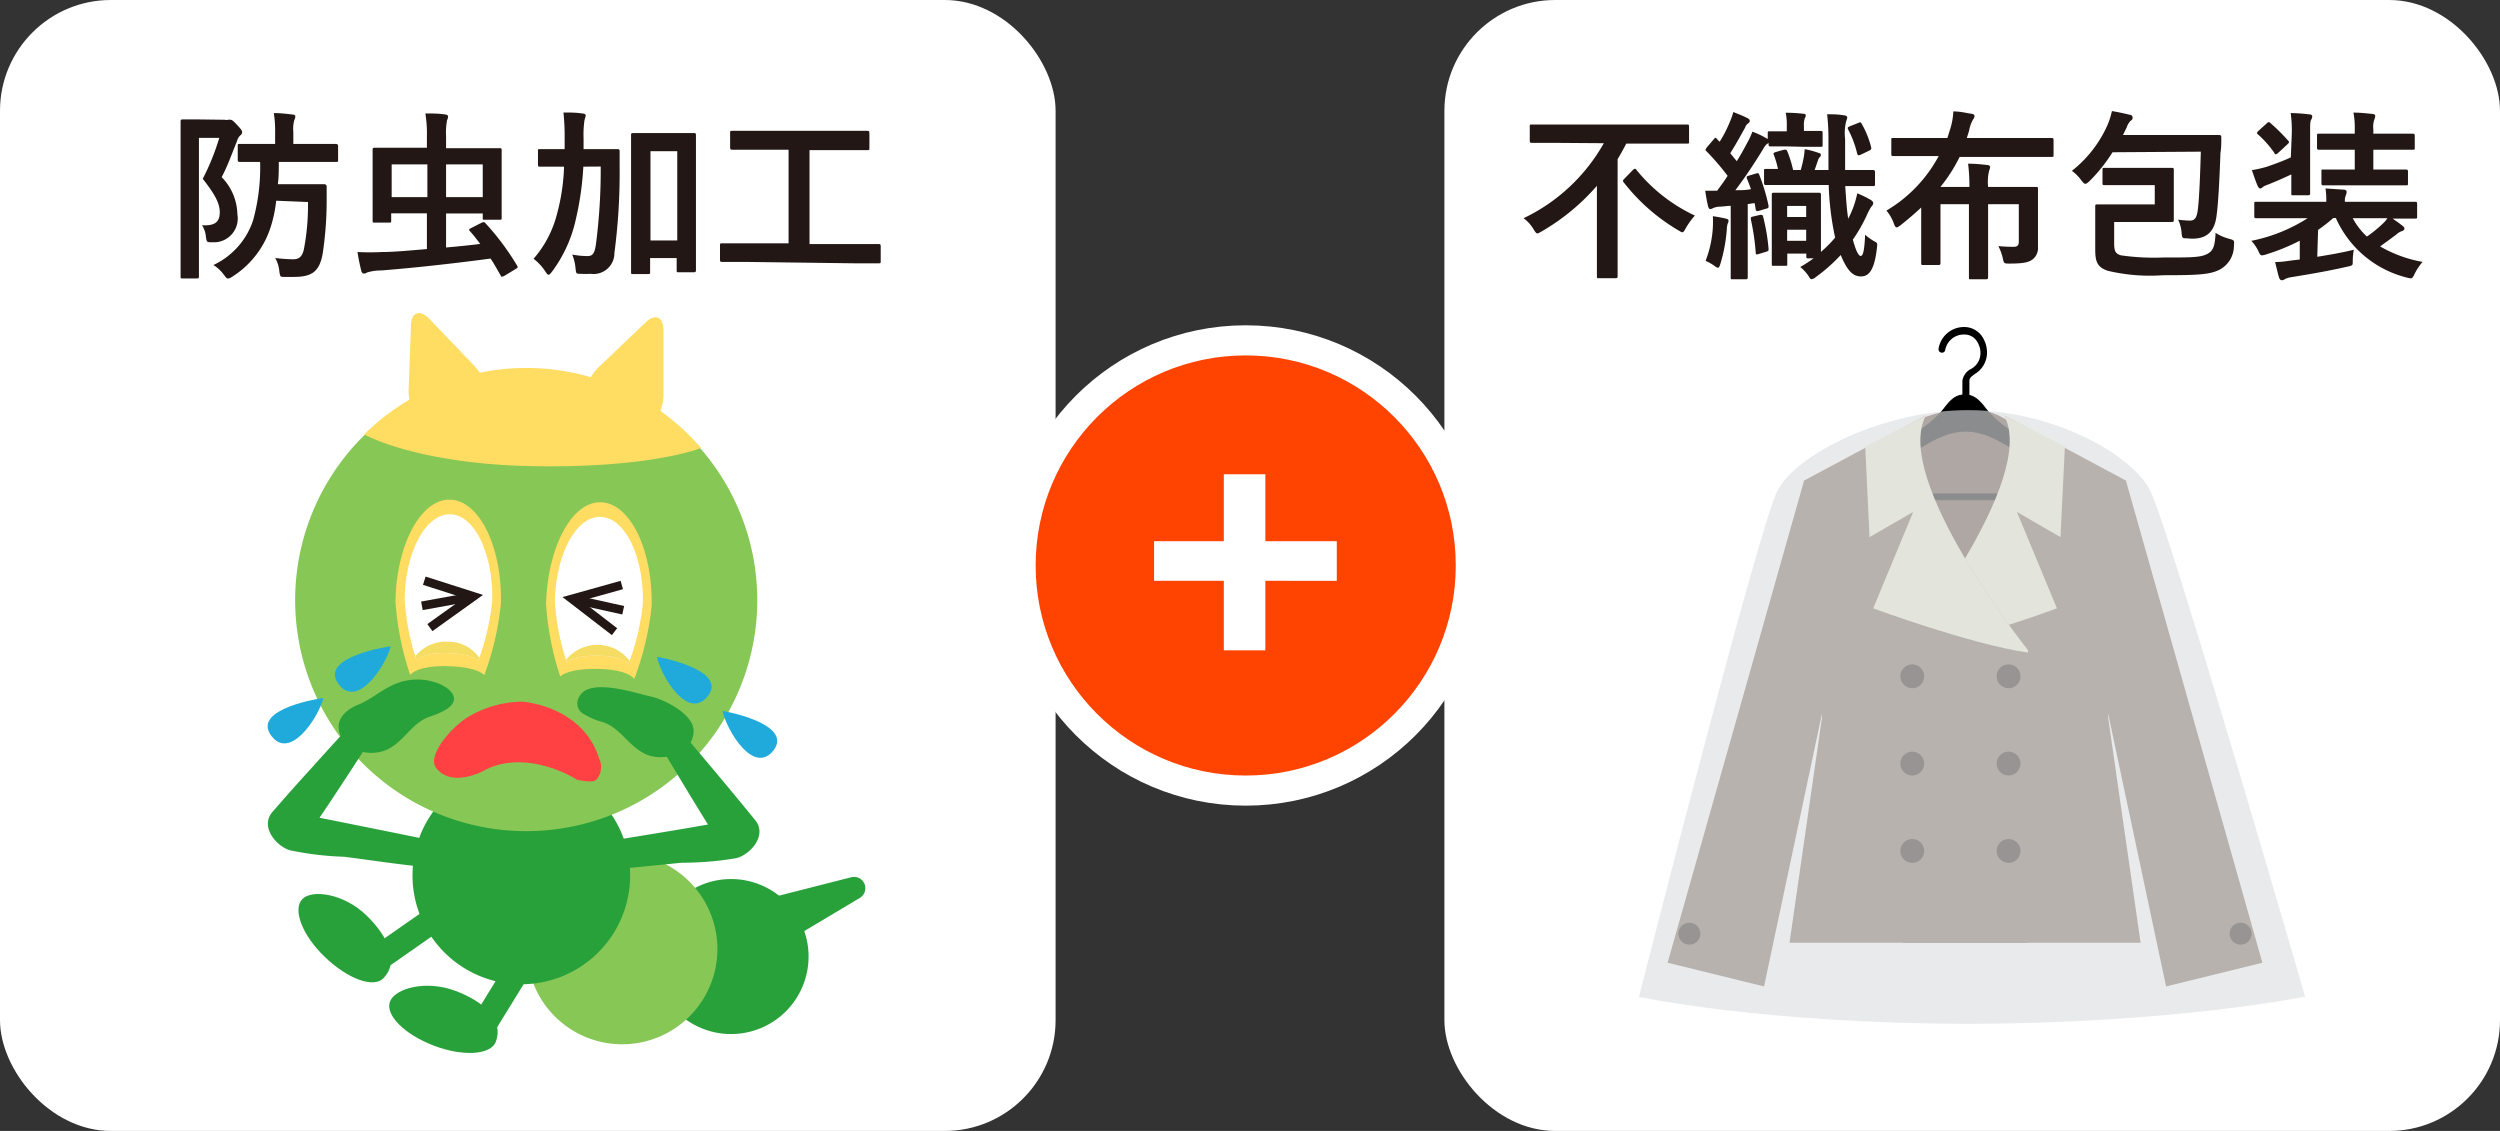
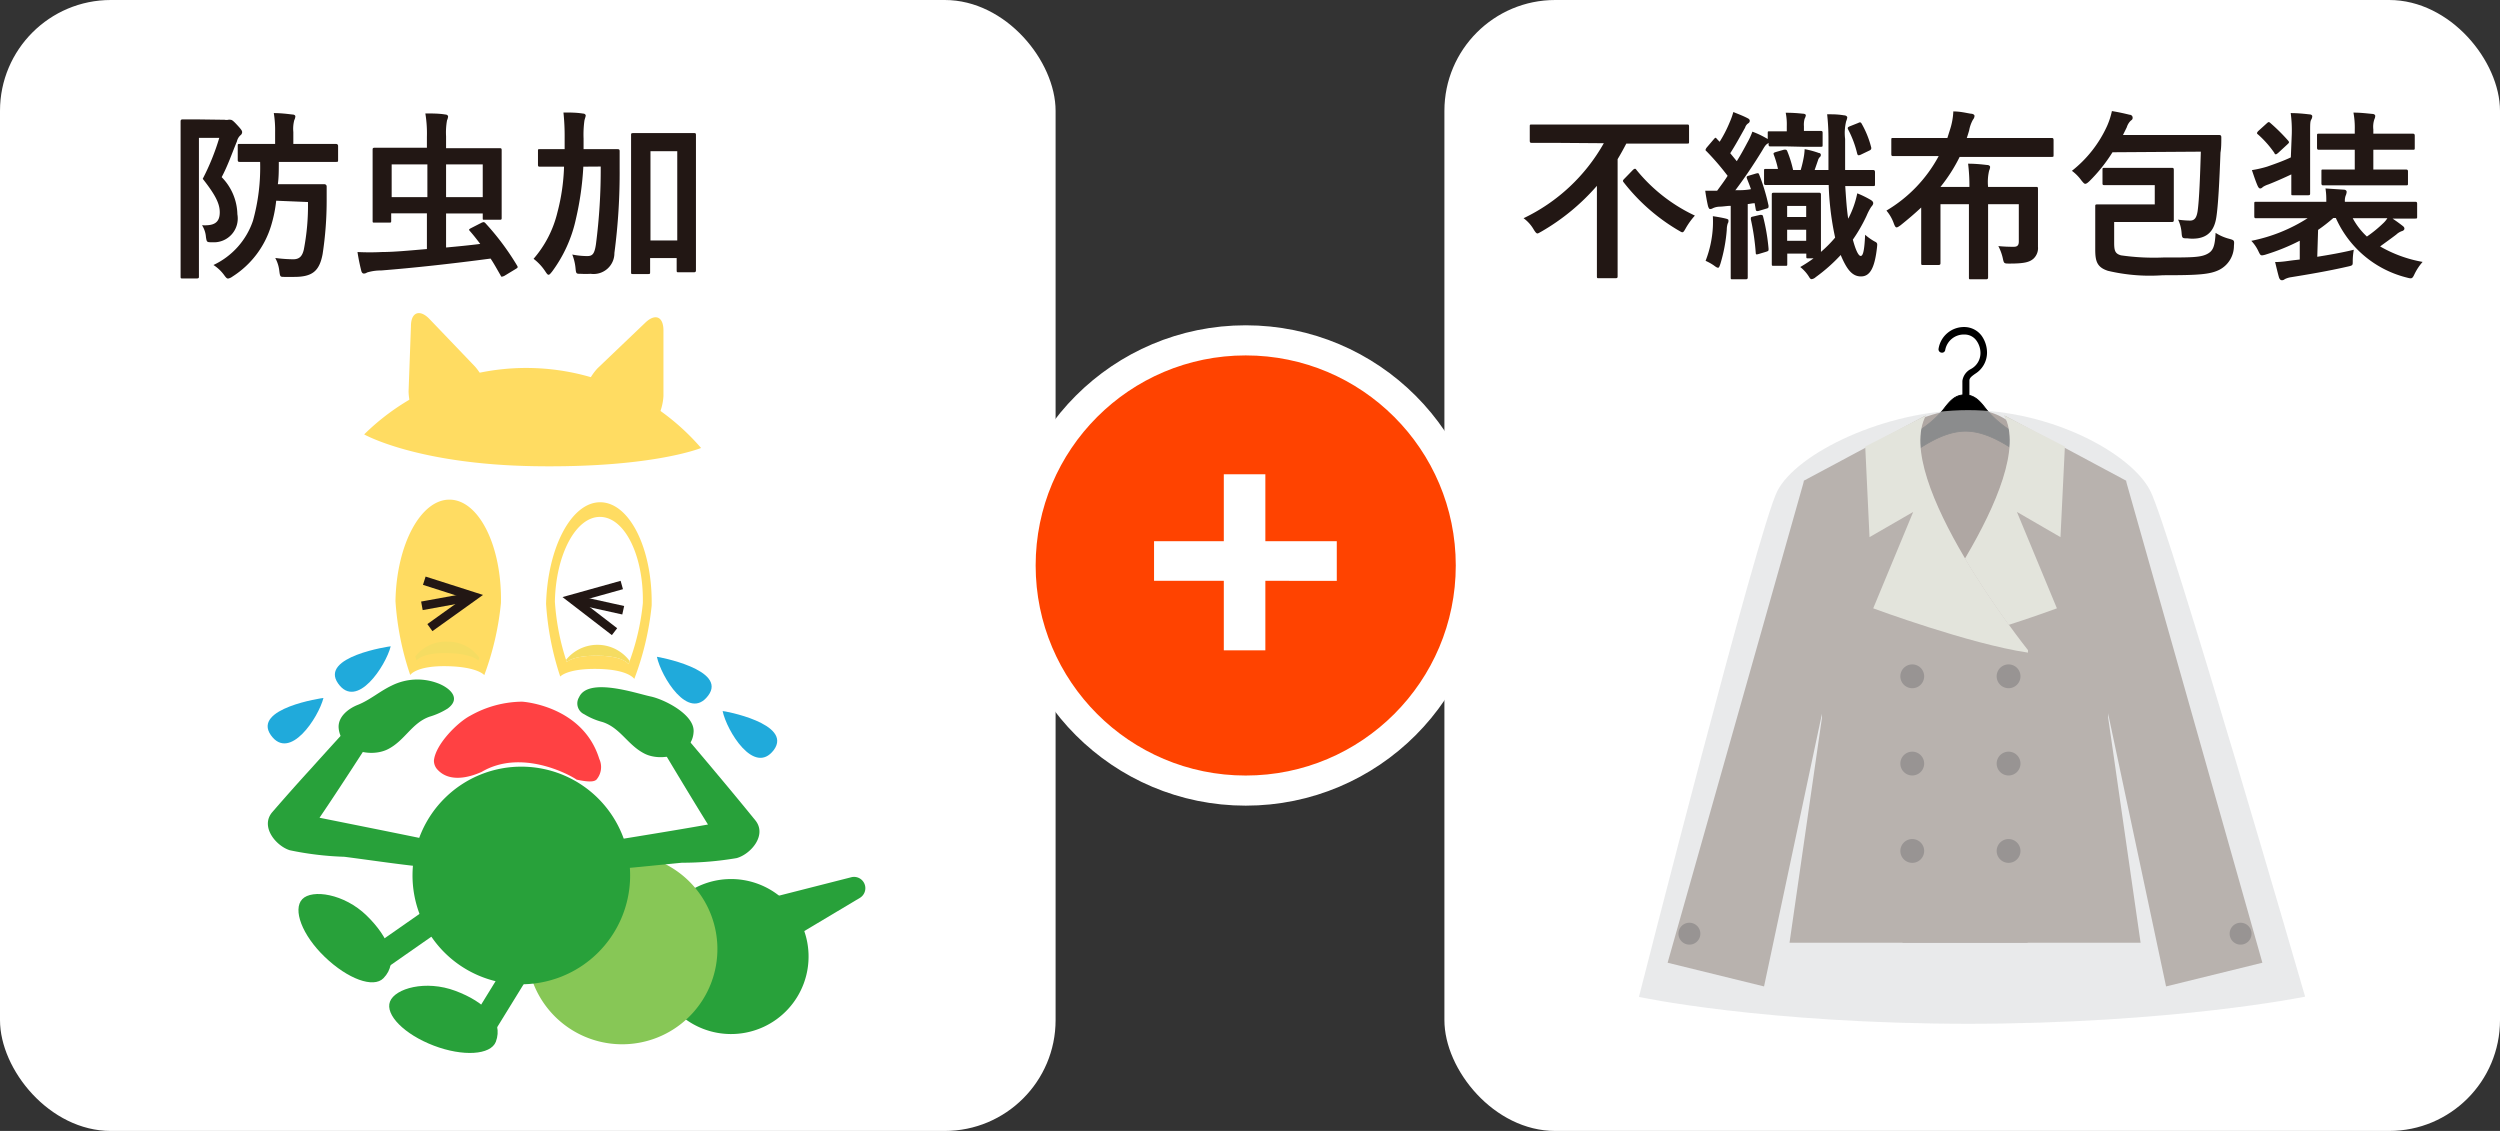
<svg xmlns="http://www.w3.org/2000/svg" viewBox="0 0 210 95">
  <rect x="0" y="0" width="210" height="95" fill="#333333" stroke="none" />
  <defs>
    <style>.cls-1,.cls-12{fill:none;}.cls-2{fill:#fff;}.cls-3{fill:#ff4300;stroke:#fff;stroke-width:2.53px;}.cls-15,.cls-3{stroke-miterlimit:10;}.cls-4{fill:#221714;}.cls-5{fill:#28a13a;}.cls-6{fill:#87c756;}.cls-7{fill:#ffdc62;}.cls-8{clip-path:url(#clip-path);}.cls-9{fill:#f5dc62;}.cls-10{clip-path:url(#clip-path-2);}.cls-11{fill:#ff4143;}.cls-12{stroke:#221714;stroke-width:0.73px;}.cls-13{fill:#20aadb;}.cls-14{fill:#634a3c;}.cls-15{stroke:#000;stroke-width:0.07px;}.cls-16{fill:#7a675a;}.cls-17{fill:#241611;}.cls-18{fill:#f0eed7;}.cls-19{fill:#dcdedf;opacity:0.63;}</style>
    <clipPath id="clip-path">
      <path class="cls-1" d="M41.35,50.43a20.32,20.32,0,0,1-1.17,5.06s-.47-.59-2.63-.63-2.56.62-2.56.62a20.21,20.21,0,0,1-1-5.17c.07-4,1.78-7.14,3.82-7.11S41.42,46.48,41.35,50.43Z" />
    </clipPath>
    <clipPath id="clip-path-2">
      <path class="cls-1" d="M46.61,50.53a20.19,20.19,0,0,0,1,5.09s.48-.57,2.64-.54,2.54.71,2.54.71A19.73,19.73,0,0,0,54,50.66c.07-4-1.52-7.2-3.57-7.24S46.69,46.57,46.61,50.53Z" />
    </clipPath>
  </defs>
  <g id="レイヤー_2" data-name="レイヤー 2">
    <g id="レイヤー_2-2" data-name="レイヤー 2">
      <rect class="cls-2" width="88.67" height="95" rx="9.31" />
      <rect class="cls-2" x="121.33" width="88.67" height="95" rx="9.31" />
      <circle class="cls-3" cx="104.64" cy="47.5" r="18.91" />
      <path class="cls-2" d="M106.29,48.79v5.84H102.8V48.79H96.94V45.46h5.86V39.84h3.49v5.62h6v3.33Z" />
      <path class="cls-4" d="M18.87,10.06a.73.73,0,0,0,.31,0,.37.37,0,0,1,.17,0c.13,0,.24.08.59.46s.4.47.4.59a.34.34,0,0,1-.15.26,1,1,0,0,0-.29.51c-.45,1.09-.75,2-1.28,3a4.58,4.58,0,0,1,1.32,3.12,2,2,0,0,1-2.09,2.35c-.48,0-.48,0-.55-.43a2.14,2.14,0,0,0-.33-1c.94.05,1.49-.16,1.49-1.09,0-.71-.35-1.44-1.43-2.81a19.66,19.66,0,0,0,1.39-3.44H16.71V20c0,2.06,0,3.14,0,3.23s0,.16-.18.16H15.34c-.15,0-.17,0-.17-.16s0-1.12,0-3.23V13.46c0-2.12,0-3.15,0-3.24s0-.19.17-.19.5,0,1.29,0Zm4.33,6.8A11.15,11.15,0,0,1,22.76,19a7.7,7.7,0,0,1-3.23,4.23.9.9,0,0,1-.37.17c-.1,0-.18-.08-.33-.29a3.39,3.39,0,0,0-.9-.85,6.35,6.35,0,0,0,3.32-3.72,16.67,16.67,0,0,0,.6-4.94c-1.16,0-1.63,0-1.71,0s-.17,0-.17-.17V12.26c0-.15,0-.17.17-.17s.59,0,1.89,0h1.08v-1A9.15,9.15,0,0,0,23,9.5c.57,0,1.06.06,1.57.12.15,0,.24.08.24.15a.8.8,0,0,1-.09.32,2.84,2.84,0,0,0-.08,1v1h1.59c1.45,0,2,0,2,0s.17,0,.17.17v1.17c0,.15,0,.17-.17.17s-.59,0-2,0H23.42c0,.69,0,1.3-.08,1.87H25.8c1.05,0,1.34,0,1.43,0s.21.05.21.2c0,.38,0,.78,0,1.15a29.7,29.7,0,0,1-.34,4.52c-.27,1.44-.87,1.92-2.39,1.92h-.81c-.37,0-.37,0-.44-.52a2.87,2.87,0,0,0-.34-1.07,12.75,12.75,0,0,0,1.51.11c.52,0,.76-.26.89-.81a19.42,19.42,0,0,0,.35-4Z" />
      <path class="cls-4" d="M40.43,18.72c.17-.07.21-.09.32,0a21.55,21.55,0,0,1,2.68,3.58c.09.15.08.18-.12.3l-.94.57a.79.79,0,0,1-.2.07c-.05,0-.08,0-.11-.09-.29-.5-.56-1-.85-1.43-3.31.44-6.53.79-9.21,1a3.92,3.92,0,0,0-1.17.17.48.48,0,0,1-.26.09c-.11,0-.19-.08-.23-.26-.12-.49-.23-1-.31-1.55a20.1,20.1,0,0,0,2.06,0c1,0,2.35-.13,3.77-.25v-3h-3v.62c0,.14,0,.16-.17.16H31.47c-.16,0-.17,0-.17-.16s0-.51,0-2V14.16c0-1.05,0-1.49,0-1.58s0-.17.17-.17.77,0,2.22,0h2.17v-.93a10.39,10.39,0,0,0-.13-1.95c.57,0,1.16,0,1.68.09.14,0,.23.09.23.17a1,1,0,0,1-.09.32,5.78,5.78,0,0,0-.08,1.34v1h2.26c1.46,0,2.15,0,2.25,0s.16,0,.16.17,0,.52,0,1.48V16.3c0,1.49,0,1.89,0,2s0,.16-.16.16H40.7c-.15,0-.15,0-.15-.16v-.37H37.47v2.86c1-.09,2-.19,2.87-.3-.28-.37-.55-.72-.86-1.07-.12-.13-.1-.16.11-.27ZM32.9,16.56h3V13.81h-3Zm4.57-2.75v2.75h3.08V13.81Z" />
      <path class="cls-4" d="M49,14a25.23,25.23,0,0,1-.63,4.42,11.47,11.47,0,0,1-2,4.4c-.14.17-.21.26-.29.26s-.14-.08-.26-.26a4.29,4.29,0,0,0-1-1.08,9.22,9.22,0,0,0,2-3.89A17,17,0,0,0,47.38,14h-.2c-1.29,0-1.73,0-1.83,0s-.16,0-.16-.17V12.69c0-.16,0-.16.16-.16s.54,0,1.83,0h.25c0-.29,0-.6,0-.93a19.17,19.17,0,0,0-.1-2.15c.54,0,1.09,0,1.64.09.15,0,.23.09.23.17s-.08.27-.11.43a8.74,8.74,0,0,0-.07,1.5c0,.31,0,.6,0,.89h1c1.31,0,1.76,0,1.85,0s.18,0,.18.17c0,.52,0,1,0,1.45a51.48,51.48,0,0,1-.44,7.1A1.75,1.75,0,0,1,49.62,23a7.77,7.77,0,0,1-.84,0c-.39,0-.39,0-.44-.52a4.22,4.22,0,0,0-.27-1.1,6.42,6.42,0,0,0,1.26.13c.43,0,.61-.17.73-1a48.68,48.68,0,0,0,.4-6.52Zm9.46,3.82c0,4,0,4.77,0,4.86s0,.19-.16.19H57c-.14,0-.16,0-.16-.19v-1H54.61v1.16c0,.16,0,.18-.19.18H53.19c-.17,0-.18,0-.18-.18s0-.9,0-4.93V15.08c0-2.79,0-3.63,0-3.74s0-.16.18-.16.47,0,1.58,0h1.94c1.11,0,1.49,0,1.59,0s.16,0,.16.16,0,.93,0,3.3Zm-3.82-5.12v7.5h2.25v-7.5Z" />
-       <path class="cls-4" d="M62.57,22c-1.36,0-1.83,0-1.93,0s-.16,0-.16-.17V20.61c0-.15,0-.17.16-.17s.57,0,1.93,0h3.67V12.58H63.56c-1.48,0-2,0-2.06,0s-.17,0-.17-.17V11.16c0-.15,0-.17.17-.17s.58,0,2.06,0h7.31c1.47,0,1.95,0,2,0s.16,0,.16.17v1.28c0,.15,0,.17-.16.17s-.58,0-2,0H68v7.89h3.89c1.36,0,1.83,0,1.92,0s.17,0,.17.17v1.28c0,.15,0,.17-.17.17s-.56,0-1.92,0Z" />
      <path class="cls-4" d="M130.6,12c-1.37,0-1.84,0-1.93,0s-.17,0-.17-.18V10.64c0-.17,0-.18.17-.18s.56,0,1.93,0h9.18c1.37,0,1.83,0,1.94,0s.16,0,.16.18v1.24c0,.17,0,.18-.16.18s-.57,0-1.94,0h-3.17c-.23.44-.47.88-.73,1.31V21c0,1.41,0,2.11,0,2.2s0,.17-.17.17h-1.4c-.15,0-.17,0-.17-.17s0-.79,0-2.2V15.61a18.22,18.22,0,0,1-4.66,3.84c-.17.09-.26.16-.34.16s-.17-.1-.32-.35a3.09,3.09,0,0,0-.84-.93,15.28,15.28,0,0,0,6.74-6.3Zm6.57,2.27c.07-.06.11-.09.16-.09s.07,0,.13.09a13.93,13.93,0,0,0,4.91,3.84,6,6,0,0,0-.76,1.05c-.14.25-.2.35-.29.35s-.17-.07-.37-.18a16.26,16.26,0,0,1-4.55-4c-.11-.13-.09-.18.06-.33Z" />
      <path class="cls-4" d="M143.88,19.09a9.13,9.13,0,0,0,0-.93c.42.06.84.14,1.08.2s.23.1.23.18a.35.35,0,0,1-.06.23,1.78,1.78,0,0,0-.08.53,13.51,13.51,0,0,1-.53,2.84c-.08.24-.12.35-.2.35s-.18-.06-.35-.19a4.31,4.31,0,0,0-.7-.39A9.19,9.19,0,0,0,143.88,19.09Zm6.3-6.79c-1,0-1.36,0-1.45,0s-.17,0-.17-.18V12l-.09.07c-.15.09-.23.21-.44.57-.79,1.29-1.53,2.37-2.26,3.34.44,0,.87,0,1.31-.09q-.15-.43-.33-.87c-.05-.17-.05-.21.17-.27l.57-.17c.19-.05.23-.05.28.08a16.42,16.42,0,0,1,.79,2.62c0,.15,0,.2-.17.24l-.64.19c-.19.06-.26,0-.27-.13l-.09-.51c-.2,0-.4.06-.58.07v4.15c0,1.4,0,1.92,0,2s0,.17-.17.17h-1.1c-.15,0-.16,0-.16-.17s0-.59,0-2v-4c-.29,0-.6.06-.92.07a1.45,1.45,0,0,0-.58.13.43.43,0,0,1-.24.07c-.06,0-.12-.09-.17-.26-.09-.39-.17-.83-.23-1.28.37,0,.67,0,1,0,.3-.41.61-.82.88-1.25a21.21,21.21,0,0,0-1.77-2.06c-.12-.09-.1-.14,0-.3l.63-.74c.12-.13.14-.13.24,0l.23.24a10.67,10.67,0,0,0,.84-1.63,6.12,6.12,0,0,0,.31-.87c.41.17.82.32,1.18.51.16.07.2.15.2.24a.25.25,0,0,1-.13.2.65.65,0,0,0-.26.36c-.45.8-.81,1.47-1.25,2.15l.55.67c.32-.51.59-1,.88-1.55a5.9,5.9,0,0,0,.43-.93,7.44,7.44,0,0,1,1.17.55.63.63,0,0,1,.12.07v-.5c0-.14,0-.15.17-.15s.41,0,1.43,0V10.6a5,5,0,0,0-.09-1.13,12.83,12.83,0,0,1,1.43.08c.17,0,.26.07.26.13a.77.77,0,0,1-.1.29,1.85,1.85,0,0,0-.06.63V11c1,0,1.31,0,1.4,0s.17,0,.17.15v1c0,.17,0,.18-.17.18s-.4,0-1.45,0Zm-2.33,5.75c.18,0,.21,0,.25.14a16.63,16.63,0,0,1,.46,2.71c0,.17,0,.18-.21.25l-.6.18c-.24.07-.26.06-.27-.12a19.54,19.54,0,0,0-.41-2.79c0-.17,0-.19.18-.23Zm2.59-2.51c-1.48,0-2,0-2.09,0s-.17,0-.17-.17v-1c0-.17,0-.18.17-.18s.35,0,1,0A8,8,0,0,0,149,13c-.06-.15,0-.17.17-.23l.7-.2c.17,0,.2,0,.26.13a9.57,9.57,0,0,1,.49,1.58h.64a10.2,10.2,0,0,0,.26-1.1,4.78,4.78,0,0,0,.07-.65,7.41,7.41,0,0,1,1.19.32c.1,0,.17.07.17.16a.22.22,0,0,1-.09.19.62.62,0,0,0-.15.27l-.28.81h1.16l0-2.56a18.55,18.55,0,0,0-.11-2.12c.56,0,.88,0,1.43.09.14,0,.26.09.26.17a1.17,1.17,0,0,1-.09.32,4.08,4.08,0,0,0-.09,1.49c0,.95,0,1.82,0,2.61h.26c1.48,0,2,0,2.07,0s.18,0,.18.18v1c0,.15,0,.17-.18.17s-.59,0-2.07,0H155c.07,1.05.13,2,.25,2.74a7.88,7.88,0,0,0,.76-2.13,8.36,8.36,0,0,1,1.16.57c.14.1.18.17.18.26s-.06.19-.17.31a4.82,4.82,0,0,0-.39.75,13.59,13.59,0,0,1-1.15,2c.25.93.48,1.37.66,1.37s.31-.37.37-1.78a4.85,4.85,0,0,0,.77.55c.28.13.26.19.23.5-.2,1.81-.62,2.45-1.35,2.45s-1.19-.58-1.7-1.8a14.08,14.08,0,0,1-2.1,1.86.62.62,0,0,1-.35.17c-.08,0-.14-.07-.24-.24a3.14,3.14,0,0,0-.71-.78,12,12,0,0,0,1.12-.73h-.45c-.15,0-.16,0-.16-.17V21.3h-1.6v.87c0,.15,0,.16-.17.16H149c-.15,0-.17,0-.17-.16s0-.51,0-2.73V18.23c0-1.32,0-1.76,0-1.87s0-.17.17-.17.4,0,1.31,0h1.2c.9,0,1.19,0,1.28,0s.17,0,.17.17,0,.52,0,1.49v1.37c0,1,0,1.62,0,1.94a10.35,10.35,0,0,0,1.19-1.2l-.11-.54a24.43,24.43,0,0,1-.43-3.88Zm-.32,2.69h1.6V17.3h-1.6Zm1.6,2v-.93h-1.6v.93ZM156.29,13c-.18.07-.24.07-.29-.11a8.46,8.46,0,0,0-.75-2c-.07-.14-.06-.2.13-.28l.68-.27c.18-.08.2-.09.29,0a7.87,7.87,0,0,1,.82,2c.05.15,0,.24-.13.3Z" />
      <path class="cls-4" d="M160.93,13.11c-1.35,0-1.8,0-1.9,0s-.16,0-.16-.18V11.77c0-.17,0-.18.16-.18s.55,0,1.9,0h2.65l.23-.73a5.75,5.75,0,0,0,.27-1.5c.55,0,1,.11,1.46.19.19,0,.32.09.32.19a.53.53,0,0,1-.13.31,2.9,2.9,0,0,0-.32.9c-.06.21-.13.44-.2.64h5.23c1.34,0,1.81,0,1.89,0s.17,0,.17.18V13c0,.17,0,.18-.17.18s-.55,0-1.89,0h-5.83A13.48,13.48,0,0,1,163,15.7h2.43a15.07,15.07,0,0,0-.11-1.95c.58,0,1.08.05,1.6.11.15,0,.25.08.25.17a.84.84,0,0,1-.08.29A4.09,4.09,0,0,0,167,15.7h1.76c1.44,0,2.16,0,2.27,0s.16,0,.16.17,0,.63,0,1.68v1.77c0,.56,0,1,0,1.41a1.21,1.21,0,0,1-.38,1c-.33.29-.77.41-2,.41-.48,0-.48,0-.58-.47a4.15,4.15,0,0,0-.37-1,11.85,11.85,0,0,0,1.3.06c.29,0,.42-.12.42-.44V17.15H167v4c0,1.38,0,2.07,0,2.14s0,.17-.17.17h-1.28c-.15,0-.16,0-.16-.17s0-.76,0-2.14v-4H163v3.23c0,1.22,0,1.6,0,1.7s0,.18-.18.18h-1.27c-.15,0-.17,0-.17-.18s0-.48,0-1.7V17.43c-.54.51-1.12,1-1.73,1.49-.17.12-.26.18-.34.18s-.14-.09-.23-.33a3.41,3.41,0,0,0-.62-1.08,11.78,11.78,0,0,0,4.39-4.58Z" />
      <path class="cls-4" d="M177.45,12.79a13.36,13.36,0,0,1-1.94,2.43c-.16.15-.26.22-.35.22s-.16-.09-.32-.28a3.62,3.62,0,0,0-.8-.81A10.11,10.11,0,0,0,177,10.57a6.3,6.3,0,0,0,.4-1.24c.55.09,1,.19,1.49.31.15,0,.25.12.25.23s0,.16-.16.27a1.3,1.3,0,0,0-.33.55l-.32.65h6c1.48,0,2,0,2.07,0s.19,0,.19.19c0,.42,0,.91-.07,1.29-.09,2.41-.19,4.41-.35,5.44s-.64,1.62-1.57,1.76a3.24,3.24,0,0,1-.86,0c-.43,0-.45,0-.49-.5a3.05,3.05,0,0,0-.29-1.07,8.26,8.26,0,0,0,1,.08c.38,0,.55-.23.64-.79.14-1,.21-3,.27-5Zm1.05,2.76c-1.23,0-1.61,0-1.72,0s-.17,0-.17-.15V14.27c0-.15,0-.17.17-.17s.49,0,1.72,0h2.21c1.11,0,1.62,0,1.72,0s.17,0,.17.17,0,.5,0,1.36v1.51c0,.87,0,1.26,0,1.34s0,.17-.17.17-.61,0-1.72,0h-3.12v1.72c0,.68.07.94.58,1.08a19.37,19.37,0,0,0,3.53.18c2.27,0,3.07,0,3.63-.26s.72-.62.78-1.81a3.86,3.86,0,0,0,1.11.49c.47.13.47.13.43.61a2.26,2.26,0,0,1-1.22,2c-.81.41-1.88.46-4.76.46a15.29,15.29,0,0,1-4.6-.37c-.93-.3-1.07-.82-1.07-1.8V18.57c0-.76,0-1.13,0-1.24s0-.16.17-.16.62,0,1.68,0H181V15.55Z" />
      <path class="cls-4" d="M194.65,21.57c.93-.15,2-.33,3.07-.59a5.51,5.51,0,0,0-.09,1c0,.32,0,.32-.5.43-1.52.35-3.22.64-4.65.87a1.78,1.78,0,0,0-.56.17.35.35,0,0,1-.23.09c-.11,0-.18-.05-.25-.22-.12-.41-.22-.86-.33-1.31.64,0,1.08-.1,1.63-.16l.44-.05V20.22a17.2,17.2,0,0,1-2.82,1.15,1.44,1.44,0,0,1-.35.08c-.14,0-.18-.09-.32-.38a3.26,3.26,0,0,0-.58-.84,13.74,13.74,0,0,0,4.73-1.9h-2.43c-1.35,0-1.81,0-1.9,0s-.15,0-.15-.17V17.12c0-.15,0-.17.15-.17s.55,0,1.9,0h4c0-.38,0-.67-.07-1.12l1.52.1c.2,0,.26.11.26.19a1,1,0,0,1-.09.33,1.27,1.27,0,0,0-.06.5h4c1.35,0,1.81,0,1.9,0s.17,0,.17.17v1.07c0,.15,0,.17-.17.17s-.55,0-1.9,0h0c.32.21.59.41.86.62.1.08.14.14.14.23s-.09.17-.2.2a1.33,1.33,0,0,0-.48.29c-.43.33-.87.64-1.36,1a10.88,10.88,0,0,0,3.57,1.3,4.47,4.47,0,0,0-.67,1c-.2.43-.23.43-.68.31a8.87,8.87,0,0,1-5.94-5h-.21a13,13,0,0,1-1.28,1Zm-2.14-10.33a11.15,11.15,0,0,0-.09-1.74c.56,0,1.07.05,1.59.11.12,0,.22.07.22.15a.55.55,0,0,1-.09.29c-.09.17-.09.36-.09,1.16v3.3c0,1.12,0,1.64,0,1.73s0,.16-.15.16h-1.28c-.15,0-.15,0-.15-.16s0-.58,0-1.59c-.61.29-1.31.6-1.92.84a2.07,2.07,0,0,0-.46.21c-.1.1-.16.13-.24.13s-.14-.08-.2-.2c-.17-.38-.33-.87-.49-1.34a9.45,9.45,0,0,0,1.27-.29c.72-.25,1.39-.49,2-.78Zm-2.09-.89c.14-.12.17-.13.31,0a15.74,15.74,0,0,1,1.48,1.47c.1.13.09.16-.06.3l-.78.72c-.09.07-.14.12-.2.12s-.08,0-.12-.11a8.62,8.62,0,0,0-1.37-1.55c-.13-.09-.11-.14,0-.28Zm6.63,5.22c-1.34,0-1.78,0-1.87,0s-.18,0-.18-.17v-1c0-.16,0-.16.18-.16s.53,0,1.87,0h.75V12.58h-1c-1.42,0-1.92,0-2,0s-.17,0-.17-.17v-1c0-.17,0-.18.17-.18s.59,0,2,0h1v-.31a7,7,0,0,0-.11-1.46c.6,0,1.07.06,1.59.11.15,0,.24.09.24.16a.64.64,0,0,1-.07.28,2,2,0,0,0-.09.87v.35h1.31c1.41,0,1.92,0,2,0s.17,0,.17.18v1c0,.15,0,.17-.17.17s-.6,0-2,0h-1.31v1.66h.83c1.36,0,1.8,0,1.89,0s.19,0,.19.16v1c0,.15,0,.17-.19.17s-.53,0-1.89,0Zm.58,2.76a5.89,5.89,0,0,0,1.19,1.54,10.58,10.58,0,0,0,1.34-1.09,2.15,2.15,0,0,0,.38-.45Z" />
      <path class="cls-5" d="M63.69,75.68l7.85-2a.95.95,0,0,1,.71,1.73L64.39,80.1Z" />
      <path class="cls-5" d="M67.32,77.62a6.51,6.51,0,1,1-8.64-3.18A6.51,6.51,0,0,1,67.32,77.62Z" />
      <path class="cls-6" d="M60.26,79.89a8,8,0,1,1-7.89-8.17A8,8,0,0,1,60.26,79.89Z" />
      <path class="cls-5" d="M52.93,73.69a9.14,9.14,0,1,1-9-9.29A9.14,9.14,0,0,1,52.93,73.69Z" />
      <rect class="cls-5" x="30.19" y="77.79" width="7.87" height="2.14" transform="translate(-38.99 33.71) rotate(-34.91)" />
      <path class="cls-5" d="M32.21,82.17c-.84.86-3,.06-4.92-1.78s-2.72-4-1.9-4.86,3.52-.46,5.4,1.37S33.54,80.81,32.21,82.17Z" />
      <rect class="cls-5" x="38.15" y="82.64" width="7.87" height="2.14" transform="translate(-51.26 75.68) rotate(-58.39)" />
      <path class="cls-5" d="M41.65,87.51c-.43,1.11-2.76,1.26-5.22.32s-4.1-2.59-3.67-3.7,3-1.83,5.49-.9S42.32,85.73,41.65,87.51Z" />
-       <path class="cls-6" d="M63.61,50.73A19.41,19.41,0,1,1,44.54,31,19.43,19.43,0,0,1,63.61,50.73Z" />
      <path class="cls-7" d="M42.08,50.65a24,24,0,0,1-1.4,6.06s-.55-.7-3.14-.75-3.08.74-3.08.74a24,24,0,0,1-1.24-6.2c.08-4.76,2.13-8.58,4.58-8.53S42.17,45.9,42.08,50.65Z" />
-       <path class="cls-2" d="M41.35,50.43a20.32,20.32,0,0,1-1.17,5.06s-.47-.59-2.63-.63-2.56.62-2.56.62a20.21,20.21,0,0,1-1-5.17c.07-4,1.78-7.14,3.82-7.11S41.42,46.48,41.35,50.43Z" />
      <path class="cls-7" d="M45.87,50.72a24.18,24.18,0,0,0,1.19,6.11s.58-.69,3.17-.64,3.05.84,3.05.84a24.15,24.15,0,0,0,1.46-6.16c.08-4.75-1.84-8.64-4.29-8.68S46,46,45.87,50.72Z" />
      <path class="cls-2" d="M46.61,50.53a20.19,20.19,0,0,0,1,5.09s.48-.57,2.64-.54,2.54.71,2.54.71A19.73,19.73,0,0,0,54,50.66c.07-4-1.52-7.2-3.57-7.24S46.69,46.57,46.61,50.53Z" />
      <g class="cls-8">
        <path class="cls-9" d="M37.6,53.9a3.23,3.23,0,0,0-3.15,2c.26.73.51,1.29.51,1.29s.41-.48,2.57-.45,2.62.48,2.62.48.25-.51.51-1.2A3.2,3.2,0,0,0,37.6,53.9Z" />
      </g>
      <g class="cls-10">
        <path class="cls-9" d="M50.21,57c2.16,0,2.55.53,2.55.53s.27-.54.55-1.27a3.38,3.38,0,0,0-6.21-.1c.25.7.48,1.22.48,1.22S48.06,56.91,50.21,57Z" />
      </g>
      <path class="cls-7" d="M58.89,37.63a19.4,19.4,0,0,0-28.3-1.14S35,39,44.9,39.16,58.89,37.63,58.89,37.63Z" />
      <path class="cls-7" d="M49.5,37.43a1.22,1.22,0,0,0,2.06.88L54,36.59a4.56,4.56,0,0,0,1.73-3.33v-5.5c0-1.17-.69-1.46-1.53-.65l-4,3.82A4.56,4.56,0,0,0,49,34.49Z" />
      <path class="cls-7" d="M40.4,37.27a1.22,1.22,0,0,1-2.09.8l-2.37-1.79a4.61,4.61,0,0,1-1.62-3.4l.2-5.49c0-1.17.74-1.44,1.55-.6l3.83,4A4.59,4.59,0,0,1,41,34.34Z" />
      <path class="cls-11" d="M50.1,65.49c-.18.16-.54.24-1.66,0-.73-.5-4.72-2.59-8-.64-.06,0-2.35,1.19-3.65-.16a1.1,1.1,0,0,1-.34-.81c.14-1.37,2-3.22,3.07-3.77a9,9,0,0,1,4.31-1.17c.21,0,5.15.4,6.51,4.81A1.62,1.62,0,0,1,50.1,65.49Z" />
      <polyline class="cls-12" points="35.64 48.78 39.77 50.1 36.11 52.72" />
      <line class="cls-12" x1="35.44" y1="50.89" x2="39.77" y2="50.1" />
      <polyline class="cls-12" points="52.23 49.14 48.05 50.31 51.62 53.06" />
      <line class="cls-12" x1="52.35" y1="51.26" x2="48.05" y2="50.31" />
      <path class="cls-13" d="M28.4,57.41c1.57,2.24,4-1.47,4.42-3.12C32.72,54.29,26.81,55.16,28.4,57.41Z" />
      <path class="cls-13" d="M22.75,61.75c1.58,2.23,4-1.47,4.42-3.12C27.07,58.63,21.17,59.5,22.75,61.75Z" />
      <path class="cls-13" d="M59.48,58.44c-1.65,2.18-3.95-1.61-4.3-3.27C55.27,55.17,61.15,56.25,59.48,58.44Z" />
      <path class="cls-13" d="M65,63c-1.65,2.18-3.95-1.61-4.3-3.27C60.77,59.7,66.63,60.78,65,63Z" />
      <path class="cls-5" d="M36.65,70.69c-.87-.21-6.13-1.26-9.81-2,2.14-3.14,5.58-8.55,5.58-8.55L31.19,59c-1.71,1.86-3.41,3.72-5.1,5.6C25,65.79,23.93,67,22.88,68.21s.29,2.84,1.46,3.21a26.16,26.16,0,0,0,4.59.55c2.4.31,4.81.68,7.22.91C37.86,73,38,71,36.65,70.69Z" />
      <path class="cls-5" d="M37.6,59.52a6.16,6.16,0,0,1-1.51.68c-1.5.52-2.07,2-3.5,2.73s-3.94.18-4.14-1.74c-.1-1,.86-1.7,1.65-2,1-.41,1.81-1.13,2.8-1.6a4.84,4.84,0,0,1,3.84-.21C37.66,57.71,38.84,58.61,37.6,59.52Z" />
      <path class="cls-5" d="M49.6,70.92c.88-.18,6.18-1,9.87-1.66-2-3.21-5.27-8.73-5.27-8.73l1.28-1.13c1.63,1.92,3.27,3.84,4.89,5.78q1.56,1.86,3.08,3.73c1,1.24-.38,2.84-1.57,3.17a27.2,27.2,0,0,1-4.6.39c-2.41.23-4.83.51-7.25.65A1.12,1.12,0,1,1,49.6,70.92Z" />
      <path class="cls-5" d="M49.08,60a5.68,5.68,0,0,0,1.53.65c1.51.49,2.11,1.94,3.54,2.66s4,.11,4.11-1.81c.13-1.45-2.43-2.75-3.62-3s-5.23-1.65-6,.07A1,1,0,0,0,49.08,60Z" />
      <path class="cls-14" d="M165.06,49.69c2.74-5.36,5.15-9.92,4.22-13.57l-.76-.86c-2.77-1.86-6.87-.2-6.87-.2l-.63.51C159.67,39.12,162.18,44,165.06,49.69Z" />
-       <rect class="cls-15" x="152.64" y="41.49" width="24.84" height="0.49" />
      <path class="cls-15" d="M177.84,40.41c-.85-.81-1.12-.58-4.59-2a18.63,18.63,0,0,1-4.75-2.5,8.88,8.88,0,0,1-1.58-1.43c-.46-.57-.91-1.28-1.81-1.31H165c-.9,0-1.36.74-1.82,1.31a8.88,8.88,0,0,1-1.58,1.43,19.1,19.1,0,0,1-4.75,2.5c-3.47,1.47-3.74,1.24-4.59,2a3.18,3.18,0,0,0-.81,2.16A11,11,0,0,0,156,41c1.2-.66,4.09-2.7,4.75-3.05s2.43-1.73,4.36-1.73h0c1.93,0,3.71,1.38,4.37,1.73S173,40.33,174.17,41a11,11,0,0,0,4.48,1.58A3.18,3.18,0,0,0,177.84,40.41Z" />
      <path d="M165.13,33.52h0a.29.29,0,0,1-.29-.29V32a1.32,1.32,0,0,1,.71-1,1.52,1.52,0,0,0,.81-1.34,1.78,1.78,0,0,0-.34-1.05,1.22,1.22,0,0,0-1-.51,1.59,1.59,0,0,0-1.62,1.29.27.27,0,0,1-.33.23.28.28,0,0,1-.23-.33A2.16,2.16,0,0,1,165,27.47h0a1.82,1.82,0,0,1,1.46.74,2.47,2.47,0,0,1,.45,1.39,2.09,2.09,0,0,1-1,1.8c-.31.22-.48.36-.48.57v1.26A.28.28,0,0,1,165.13,33.52Z" />
      <polygon class="cls-16" points="151.54 40.38 140.08 80.87 148.18 82.86 153.99 55.51 151.54 40.38" />
      <path class="cls-17" d="M142.83,78.43a.92.92,0,1,1-.91-.92A.92.92,0,0,1,142.83,78.43Z" />
      <polygon class="cls-16" points="178.58 40.38 190.04 80.87 181.95 82.86 176.14 55.51 178.58 40.38" />
      <path class="cls-17" d="M187.29,78.43a.92.92,0,1,0,.92-.92A.92.92,0,0,0,187.29,78.43Z" />
      <path class="cls-16" d="M179.81,79.19h-20V54.59s11.46-14.35,8.56-19.69l10.23,5.48-1.52,19.87Z" />
      <path class="cls-18" d="M168.35,34.9l5.1,2.61-.37,7.61L169.42,43l3.36,8.1s-8.1,3-13,3.72v-.21S171.25,40.24,168.35,34.9Z" />
      <path class="cls-16" d="M150.32,79.19h20V54.59s-11.47-14.35-8.56-19.69l-10.24,5.48,1.53,19.87Z" />
      <path class="cls-18" d="M161.78,34.9l-5.1,2.61.36,7.61L160.71,43l-3.36,8.1s8.1,3,13,3.72v-.21S158.87,40.24,161.78,34.9Z" />
      <path class="cls-17" d="M161.63,56.81a1,1,0,1,1-1-1A1,1,0,0,1,161.63,56.81Z" />
      <path class="cls-17" d="M169.72,56.81a1,1,0,1,1-1-1A1,1,0,0,1,169.72,56.81Z" />
      <path class="cls-17" d="M161.63,64.14a1,1,0,1,1-2,0,1,1,0,0,1,2,0Z" />
      <path class="cls-17" d="M169.72,64.14a1,1,0,1,1-1-1A1,1,0,0,1,169.72,64.14Z" />
      <path class="cls-17" d="M161.63,71.48a1,1,0,1,1-1-1A1,1,0,0,1,161.63,71.48Z" />
      <path class="cls-17" d="M169.72,71.48a1,1,0,1,1-1-1A1,1,0,0,1,169.72,71.48Z" />
      <path class="cls-19" d="M165.33,34.45c6.91,0,13.68,3.59,15.3,6.79s13,42.48,13,42.48S182.51,86,165.1,86h.46c-17.42,0-27.89-2.26-27.89-2.26s10-39.28,11.62-42.48S158.36,34.45,165.33,34.45Z" />
    </g>
  </g>
</svg>